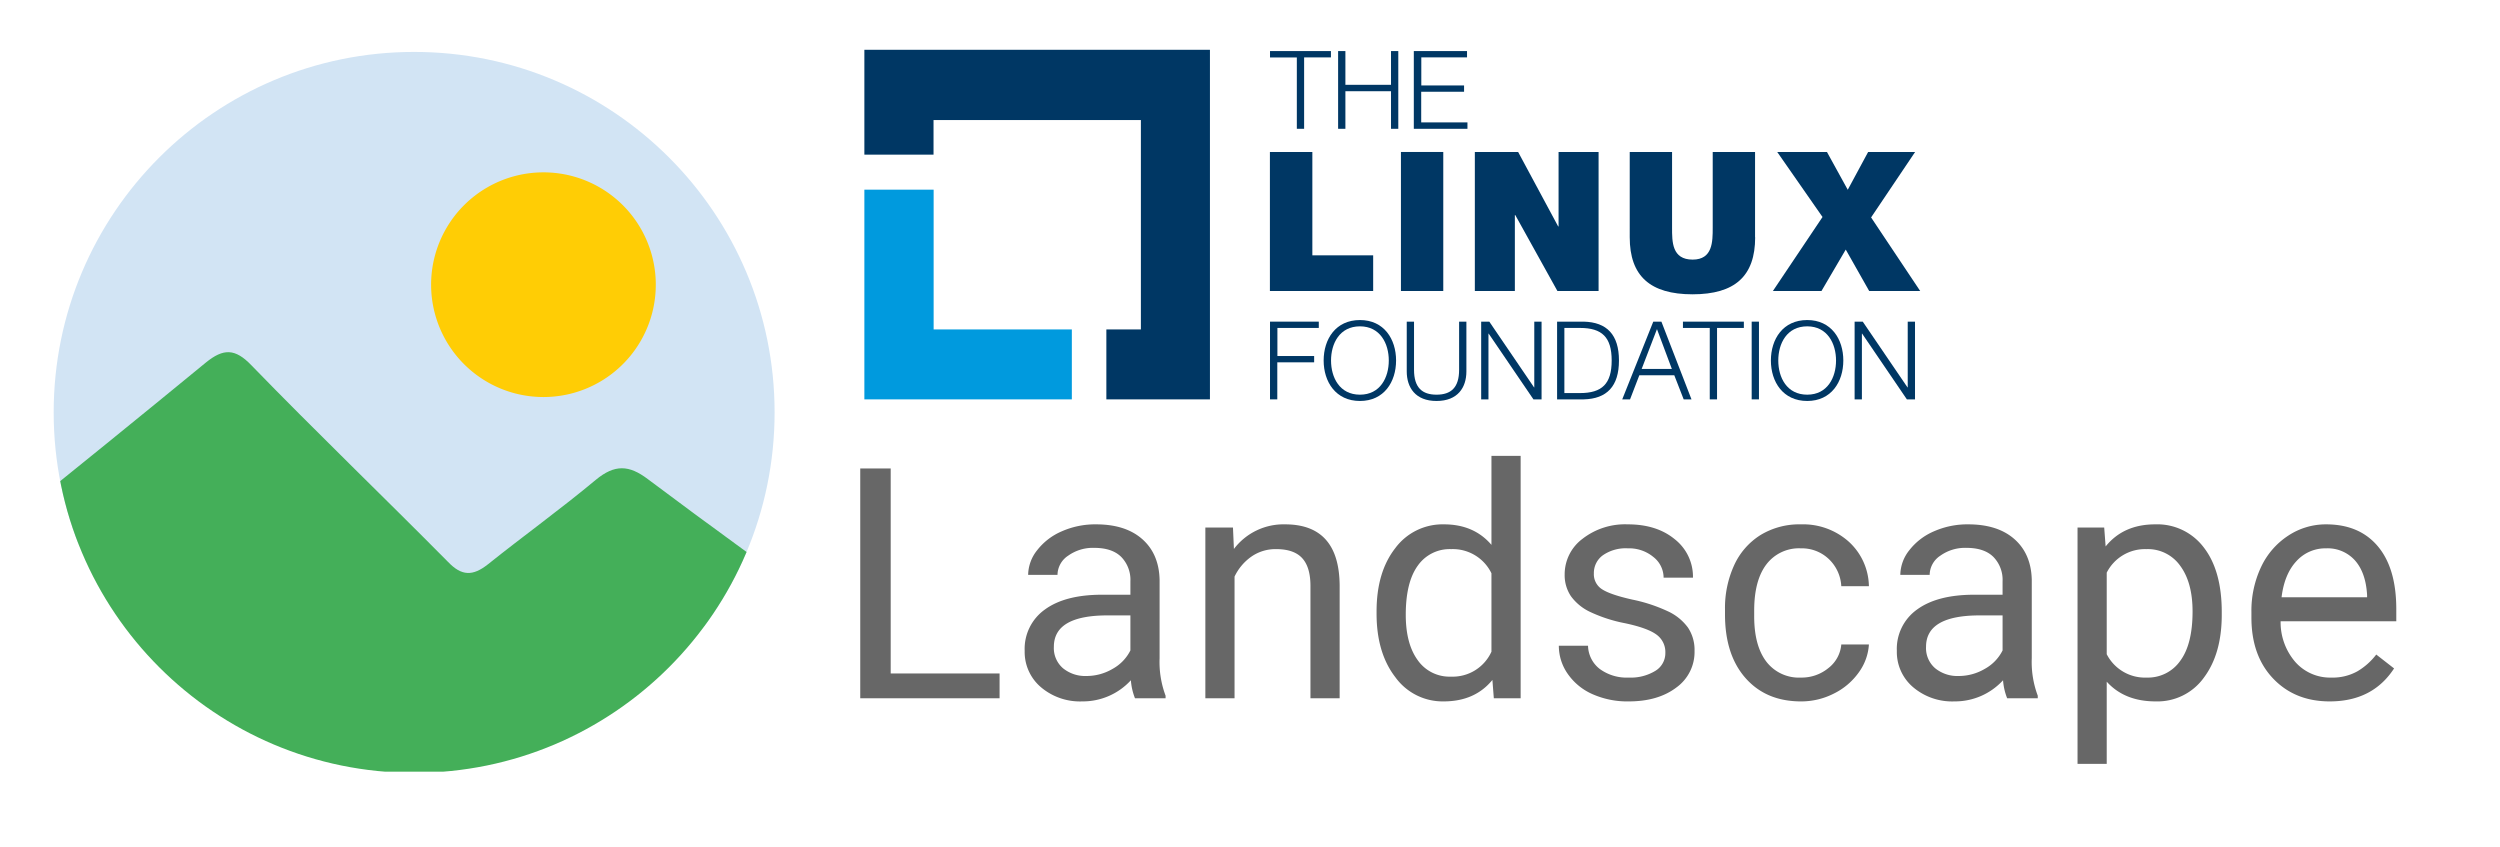
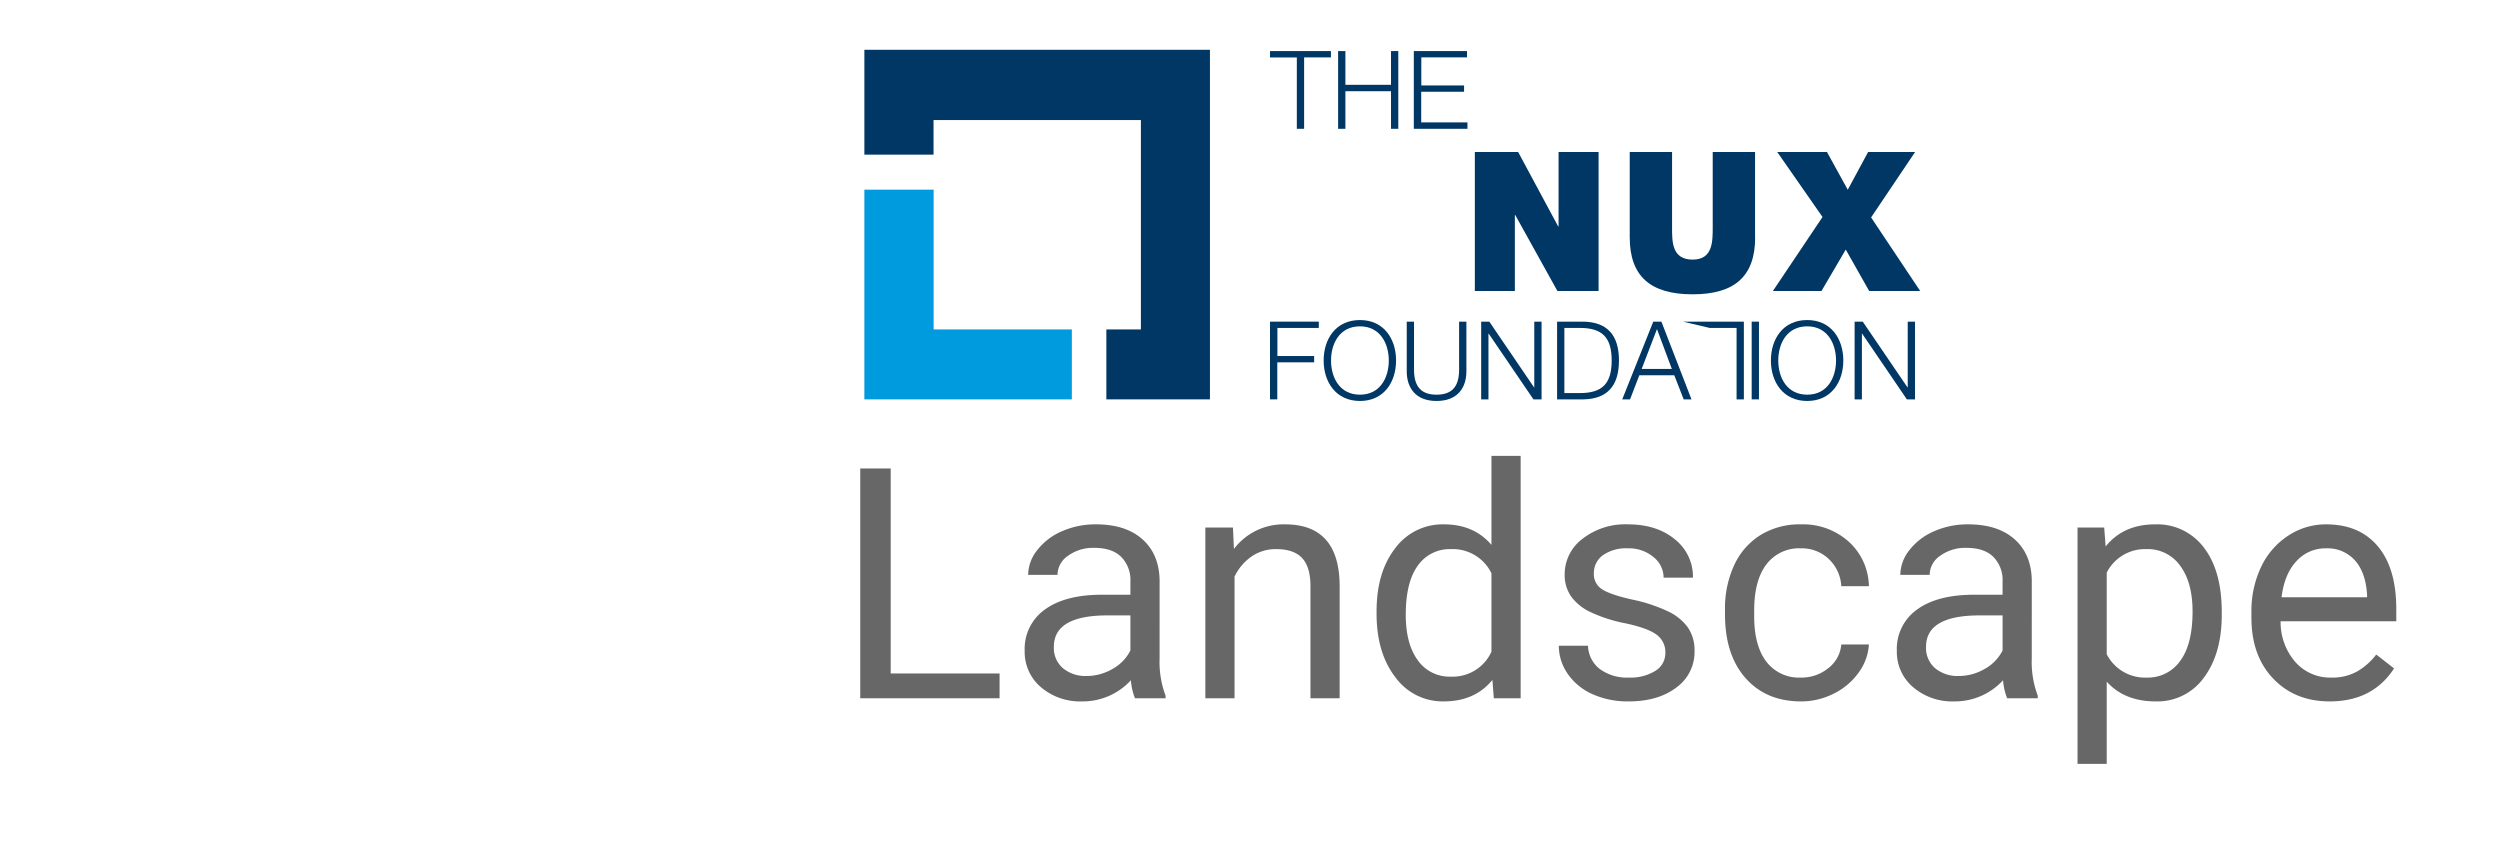
<svg xmlns="http://www.w3.org/2000/svg" xmlns:ns1="http://www.inkscape.org/namespaces/inkscape" xmlns:ns2="http://sodipodi.sourceforge.net/DTD/sodipodi-0.dtd" ns1:version="1.0beta2 (2b71d25, 2019-12-03)" ns2:docname="left-logo.svg" version="1.1" viewBox="0 0 627.48 212.579" data-name="Layer 1" id="Layer_1">
  <ns2:namedview ns1:current-layer="g1498" ns1:window-maximized="0" ns1:window-y="439" ns1:window-x="218" ns1:cy="73.945393" ns1:cx="131.96485" ns1:zoom="0.7729331" showgrid="false" id="namedview879" ns1:window-height="843" ns1:window-width="1676" ns1:pageshadow="2" ns1:pageopacity="0" guidetolerance="10" gridtolerance="10" objecttolerance="10" borderopacity="1" ns1:document-rotation="0" bordercolor="#666666" pagecolor="#ffffff" />
  <defs id="defs800">
    <style id="style792">.cls-1{fill:none;}.cls-2{clip-path:url(#clip-path);}.cls-3{clip-path:url(#clip-path-2);}.cls-4{fill:#d2e4f4;}.cls-5{fill:#ffcd05;}.cls-6{fill:#44af59;}.cls-7{fill:#676767;}.cls-8{fill:#333;}</style>
    <clipPath id="clip-path">
      <circle id="circle794" r="90.473" cy="103.506" cx="103.945" class="cls-1" />
    </clipPath>
    <clipPath id="clip-path-2">
-       <rect id="rect797" height="199.267" width="199.267" y="5.103" x="5.332" class="cls-1" />
-     </clipPath>
+       </clipPath>
  </defs>
  <title id="title802">ASWF_Logo_landscape</title>
  <g id="g812" clip-path="url(#clip-path)" class="cls-2">
    <g id="g810" clip-path="url(#clip-path-2)" class="cls-3">
      <path id="path804" d="M-2.811,9.002v44.513H-46.157v29.66H-2.728v71.31c16.631-13.434,33.243-26.864,49.771-40.45,4.413-3.596,7.355-3.596,11.44.654,16.18,16.67,33.014,32.85,49.357,49.357,3.432,3.596,6.21,3.596,9.969.654,8.989-7.191,18.305-13.892,27.13-21.246,4.74-3.922,8.335-3.759,13.075-.163,15.544,11.659,31.242,23.021,47.084,34.37V9.002Z" class="cls-4" />
      <path id="path806" d="M136.643,99.652a28.197,28.197,0,1,0-.279.001Q136.503,99.654,136.643,99.652Z" class="cls-5" />
      <path id="path808" d="M164.984,193.687h44.719v-39.048c-15.842-11.349-31.54-22.709-47.084-34.369-4.74-3.596-8.335-3.759-13.075.163-8.825,7.355-18.141,14.055-27.13,21.247-3.759,2.942-6.537,2.942-9.97-.654C96.101,124.52,79.267,108.34,63.087,91.67c-4.086-4.249-7.028-4.249-11.44-.654C35.117,104.603,18.507,118.032,1.876,131.466v62.223H135.378v40.772h29.606V193.689Z" class="cls-6" />
    </g>
  </g>
  <path id="path814" d="M223.558,117.586h-7.644v57.669h34.973V169.037H223.557V117.586Zm67.491,27.924q-.159-6.496-4.357-10.199-4.198-3.703-11.604-3.703a20.789,20.789,0,0,0-8.575,1.743,15.549,15.549,0,0,0-6.179,4.732,10.111,10.111,0,0,0-2.277,6.199h7.367a5.837,5.837,0,0,1,2.654-4.794,10.685,10.685,0,0,1,6.574-1.979q4.476,0,6.773,2.278a8.232,8.232,0,0,1,2.297,6.118v3.367h-7.13q-9.228,0-14.317,3.703a12.115,12.115,0,0,0-5.09,10.397,11.595,11.595,0,0,0,4.06,9.09,15.124,15.124,0,0,0,10.397,3.584,16.346,16.346,0,0,0,12.199-5.307,15.368,15.368,0,0,0,1.03,4.516H292.553v-.636a24.117,24.117,0,0,1-1.504-9.386Zm-7.328,17.743a10.784,10.784,0,0,1-4.475,4.633,12.88,12.88,0,0,1-6.536,1.783,8.825,8.825,0,0,1-5.901-1.941,6.669,6.669,0,0,1-2.298-5.386q0-7.881,13.467-7.882h5.743ZM322.536,131.608a15.615,15.615,0,0,0-12.833,6.178l-.238-5.386H302.535v42.855h7.327V144.717a12.908,12.908,0,0,1,4.199-4.991,10.576,10.576,0,0,1,6.258-1.901q4.396,0,6.477,2.219,2.079,2.219,2.118,6.851v28.359h7.328V146.936q-.12-15.328-13.704-15.328Zm51.806,5.149Q369.945,131.608,362.42,131.608a14.778,14.778,0,0,0-12.238,6q-4.674,6-4.674,15.863v.554q0,9.824,4.695,15.922a14.635,14.635,0,0,0,12.139,6.099q7.843,0,12.239-5.387l.356,4.596h6.733v-60.837h-7.327Zm0,26.814a10.685,10.685,0,0,1-10.178,6.258,9.728,9.728,0,0,1-8.319-4.118q-3.009-4.12-3.009-11.407,0-8.159,3.009-12.318a9.775,9.775,0,0,1,8.397-4.159,10.772,10.772,0,0,1,10.099,6.06Zm44.281-10.139A39.55,39.55,0,0,0,409.731,150.5q-5.487-1.227-7.585-2.574a4.443,4.443,0,0,1-2.098-4.001,5.486,5.486,0,0,1,2.256-4.554,10.025,10.025,0,0,1,6.259-1.743,9.574,9.574,0,0,1,6.436,2.179,6.615,6.615,0,0,1,2.554,5.188h7.367a11.952,11.952,0,0,0-4.534-9.625q-4.537-3.762-11.824-3.762a17.396,17.396,0,0,0-11.387,3.645,11.117,11.117,0,0,0-4.456,8.911,9.471,9.471,0,0,0,1.565,5.466,12.562,12.562,0,0,0,4.832,3.96,36.902,36.902,0,0,0,8.833,2.851q5.564,1.188,7.802,2.831a5.396,5.396,0,0,1,2.237,4.615,5.172,5.172,0,0,1-2.514,4.495,11.812,11.812,0,0,1-6.674,1.684,11.448,11.448,0,0,1-7.268-2.158,7.584,7.584,0,0,1-2.95-5.842h-7.328a12.264,12.264,0,0,0,2.238,7.069,14.807,14.807,0,0,0,6.198,5.089,21.586,21.586,0,0,0,9.11,1.823q7.327,0,11.922-3.466a10.967,10.967,0,0,0,4.594-9.209,10.083,10.083,0,0,0-1.643-5.842,12.972,12.972,0,0,0-5.05-4.1Zm24.734-11.783a10.253,10.253,0,0,1,8.654-4.02,9.796,9.796,0,0,1,6.991,2.674,10.101,10.101,0,0,1,3.148,6.832h6.931a15.433,15.433,0,0,0-5.089-11.209,17.187,17.187,0,0,0-11.98-4.317,18.732,18.732,0,0,0-10.159,2.693,17.493,17.493,0,0,0-6.595,7.564,25.798,25.798,0,0,0-2.297,11.13v1.228q0,10.138,5.168,15.982,5.168,5.842,13.922,5.841a18.006,18.006,0,0,0,8.258-1.98,16.7,16.7,0,0,0,6.237-5.307,13.294,13.294,0,0,0,2.536-7.011h-6.931a8.363,8.363,0,0,1-3.248,5.941,10.555,10.555,0,0,1-6.852,2.377,10.303,10.303,0,0,1-8.714-4.001q-3.051-4-3.05-11.406v-1.387q0-7.604,3.07-11.624Zm66.6,3.862q-.159-6.496-4.357-10.199T493.994,131.608a20.789,20.789,0,0,0-8.574,1.743,15.544,15.544,0,0,0-6.179,4.732,10.112,10.112,0,0,0-2.278,6.199h7.367a5.837,5.837,0,0,1,2.654-4.794,10.685,10.685,0,0,1,6.575-1.979q4.476,0,6.773,2.278a8.231,8.231,0,0,1,2.297,6.118v3.367H495.501q-9.229,0-14.319,3.703a12.117,12.117,0,0,0-5.089,10.397,11.595,11.595,0,0,0,4.06,9.09,15.12,15.12,0,0,0,10.396,3.584,16.348,16.348,0,0,0,12.2-5.307,15.318,15.318,0,0,0,1.029,4.516h7.685v-.636a24.086,24.086,0,0,1-1.507-9.386Zm-7.327,17.743a10.788,10.788,0,0,1-4.476,4.633,12.88,12.88,0,0,1-6.536,1.783,8.825,8.825,0,0,1-5.901-1.941,6.669,6.669,0,0,1-2.296-5.386q0-7.881,13.466-7.882h5.744Zm38.3-31.646q-7.961,0-12.437,5.545l-.357-4.753h-6.693v59.331h7.328V171.097q4.475,4.951,12.277,4.949A14.346,14.346,0,0,0,553.168,170.066q4.475-5.98,4.475-15.763v-.673q0-10.377-4.495-16.2a14.615,14.615,0,0,0-12.219-5.822Zm6.277,34.281a9.904,9.904,0,0,1-8.377,4.178,10.792,10.792,0,0,1-10.059-5.862V143.728a10.772,10.772,0,0,1,9.98-5.902,9.952,9.952,0,0,1,8.476,4.199q3.089,4.199,3.089,11.446,0,8.239-3.11,12.417ZM583.824,131.608a17.127,17.127,0,0,0-9.486,2.831,18.994,18.994,0,0,0-6.812,7.843,25.718,25.718,0,0,0-2.437,11.387V155.016q0,9.585,5.466,15.308,5.466,5.724,14.18,5.723,10.773,0,16.159-8.277l-4.475-3.485a16.511,16.511,0,0,1-4.714,4.198,12.763,12.763,0,0,1-6.575,1.585,11.64,11.64,0,0,1-9.012-3.902,15.231,15.231,0,0,1-3.702-10.238H601.449v-3.05q0-10.257-4.634-15.764-4.634-5.505-12.991-5.505Zm10.297,18.299H572.654q.713-5.822,3.724-9.05a9.775,9.775,0,0,1,7.446-3.228,9.204,9.204,0,0,1,7.287,3.069q2.693,3.071,3.01,8.654Z" class="cls-7" />
  <style type="text/css" id="style1065">
	.Graphic_x0020_Style_x0020_2{fill:none;}
	.st0{fill:#003764;}
	.st1{fill:#009ADE;}
</style>
  <style type="text/css" id="style1286">
	.Graphic_x0020_Style{fill:none;}
	.st0{fill:#003764;}
	.st1{fill:#009ADE;}
</style>
  <style type="text/css" id="style1448">
	.Graphic_x0020_Style_x0020_2{fill:none;}
	.st0{fill:#003764;}
	.st1{fill:#009ADE;}
</style>
  <g transform="matrix(0.265,0,0,0.268,216.95,12.497)" id="g1498">
    <g id="g1456">
      <path ns1:connector-curvature="0" class="st0" d="m 384.2,1.2 h 57.7 V 7.1 H 416.5 V 74 h -6.9 V 7.2 h -25.4 z" id="path1450" />
      <path ns1:connector-curvature="0" class="st0" d="m 448.7,1.2 h 6.9 v 31.6 h 43.2 V 1.2 h 6.9 V 74 h -6.9 V 38.8 H 455.6 V 74 h -6.9 z" id="path1452" />
      <path ns1:connector-curvature="0" class="st0" d="m 520.5,1.2 h 50.3 V 7.1 H 527.5 V 33.4 H 568 v 5.9 H 527.4 V 68 h 43.8 v 6 H 520.4 V 1.2 Z" id="path1454" />
    </g>
    <g id="g1478">
      <path ns1:connector-curvature="0" class="st0" d="m 384.2,254.6 h 46.2 v 5.9 h -39.2 v 26.3 H 426 v 5.9 h -34.9 v 34.7 h -6.9 z" id="path1458" />
      <path ns1:connector-curvature="0" class="st0" d="m 469.4,253.1 c 22.8,0 34.2,17.9 34.2,37.9 0,20 -11.4,37.9 -34.2,37.9 -22.9,0 -34.4,-17.9 -34.4,-37.9 0,-20 11.4,-37.9 34.4,-37.9 z m 0,69.9 c 19.2,0 27.3,-16.1 27.3,-32 0,-15.9 -8.2,-32 -27.3,-32 -19.3,0 -27.4,16.1 -27.4,32 0,15.9 8.1,32 27.4,32 z" id="path1460" />
      <path ns1:connector-curvature="0" class="st0" d="m 513.7,254.6 h 6.9 v 45.1 c 0,16.8 7.8,23.3 21.3,23.3 13.6,0 21.4,-6.5 21.4,-23.3 v -45.1 h 6.9 v 46.6 c 0,15 -8.1,27.7 -28.3,27.7 -20.1,0 -28.2,-12.7 -28.2,-27.7 z" id="path1462" />
      <path ns1:connector-curvature="0" class="st0" d="m 584.2,254.6 h 7.7 l 42.4,61.6 h 0.2 v -61.6 h 6.9 v 72.8 h -7.7 l -42.4,-61.6 h -0.2 v 61.6 h -6.9 z" id="path1464" />
      <path ns1:connector-curvature="0" class="st0" d="m 656.1,254.6 h 25.2 c 22,0.5 33.4,12.3 33.4,36.4 0,24.1 -11.4,35.9 -33.4,36.4 h -25.2 z m 6.9,66.9 h 14.8 c 20.9,0 30,-8.7 30,-30.5 0,-21.8 -9.1,-30.5 -30,-30.5 H 663 Z" id="path1466" />
      <path ns1:connector-curvature="0" class="st0" d="m 747.2,254.6 h 7.7 l 28.5,72.8 H 776 l -8.9,-22.6 H 734 l -8.8,22.6 h -7.4 z m -11,44.3 h 28.6 l -14.1,-37.3 z" id="path1468" />
-       <path ns1:connector-curvature="0" class="st0" d="M 775.3,254.6 H 833 v 5.9 h -25.4 v 66.9 h -6.9 v -66.9 h -25.4 z" id="path1470" />
+       <path ns1:connector-curvature="0" class="st0" d="M 775.3,254.6 H 833 v 5.9 v 66.9 h -6.9 v -66.9 h -25.4 z" id="path1470" />
      <path ns1:connector-curvature="0" class="st0" d="m 840.4,254.6 h 6.9 v 72.8 h -6.9 z" id="path1472" />
      <path ns1:connector-curvature="0" class="st0" d="m 893,253.1 c 22.8,0 34.2,17.9 34.2,37.9 0,20 -11.4,37.9 -34.2,37.9 -22.9,0 -34.4,-17.9 -34.4,-37.9 0,-20 11.4,-37.9 34.4,-37.9 z m 0,69.9 c 19.2,0 27.3,-16.1 27.3,-32 0,-15.9 -8.2,-32 -27.3,-32 -19.3,0 -27.4,16.1 -27.4,32 0,15.9 8.1,32 27.4,32 z" id="path1474" />
      <path ns1:connector-curvature="0" class="st0" d="m 937.9,254.6 h 7.7 l 42.4,61.6 h 0.2 v -61.6 h 6.9 v 72.8 h -7.7 L 945,265.8 h -0.2 v 61.6 h -6.9 z" id="path1476" />
    </g>
    <g id="g1490">
-       <path ns1:connector-curvature="0" class="st0" d="m 384.2,95.7 h 40.1 v 96.8 h 57.6 v 33.4 H 384.1 V 95.7 Z" id="path1480" />
-       <path ns1:connector-curvature="0" class="st0" d="m 508.2,95.7 h 40.1 v 130.2 h -40.1 z" id="path1482" />
      <path ns1:connector-curvature="0" class="st0" d="m 578.2,95.7 h 41 l 37.9,69.7 h 0.4 V 95.7 h 37.9 v 130.2 h -39 l -39.9,-71.1 h -0.4 v 71.1 h -37.9 z" id="path1484" />
      <path ns1:connector-curvature="0" class="st0" d="m 843.7,175.6 c 0,36.3 -19.1,53.4 -59.3,53.4 -40.1,0 -59.5,-17.1 -59.5,-53.4 V 95.7 H 765 v 70.9 c 0,13.1 -0.2,29.9 19.5,29.9 19,0 19,-16.8 19,-29.9 V 95.7 h 40.1 v 79.9 z" id="path1486" />
      <path ns1:connector-curvature="0" class="st0" d="M 907.5,156.6 864.6,95.7 h 47.1 l 19.7,35.4 19.3,-35.4 h 44.5 l -41.7,61.3 46.5,68.9 h -48.3 l -22.2,-38.8 -23,38.8 h -46 z" id="path1488" />
    </g>
    <g id="g1496">
      <polygon class="st1" points="0,131 0,327.4 196.5,327.4 196.5,261.9 65.6,261.9 65.6,131 " id="polygon1492" />
      <polygon class="st0" points="229.2,327.4 327.3,327.4 327.3,0 0,0 0,98.2 65.5,98.2 65.5,65.8 261.9,65.8 261.9,261.9 229.2,261.9 " id="polygon1494" />
    </g>
  </g>
</svg>